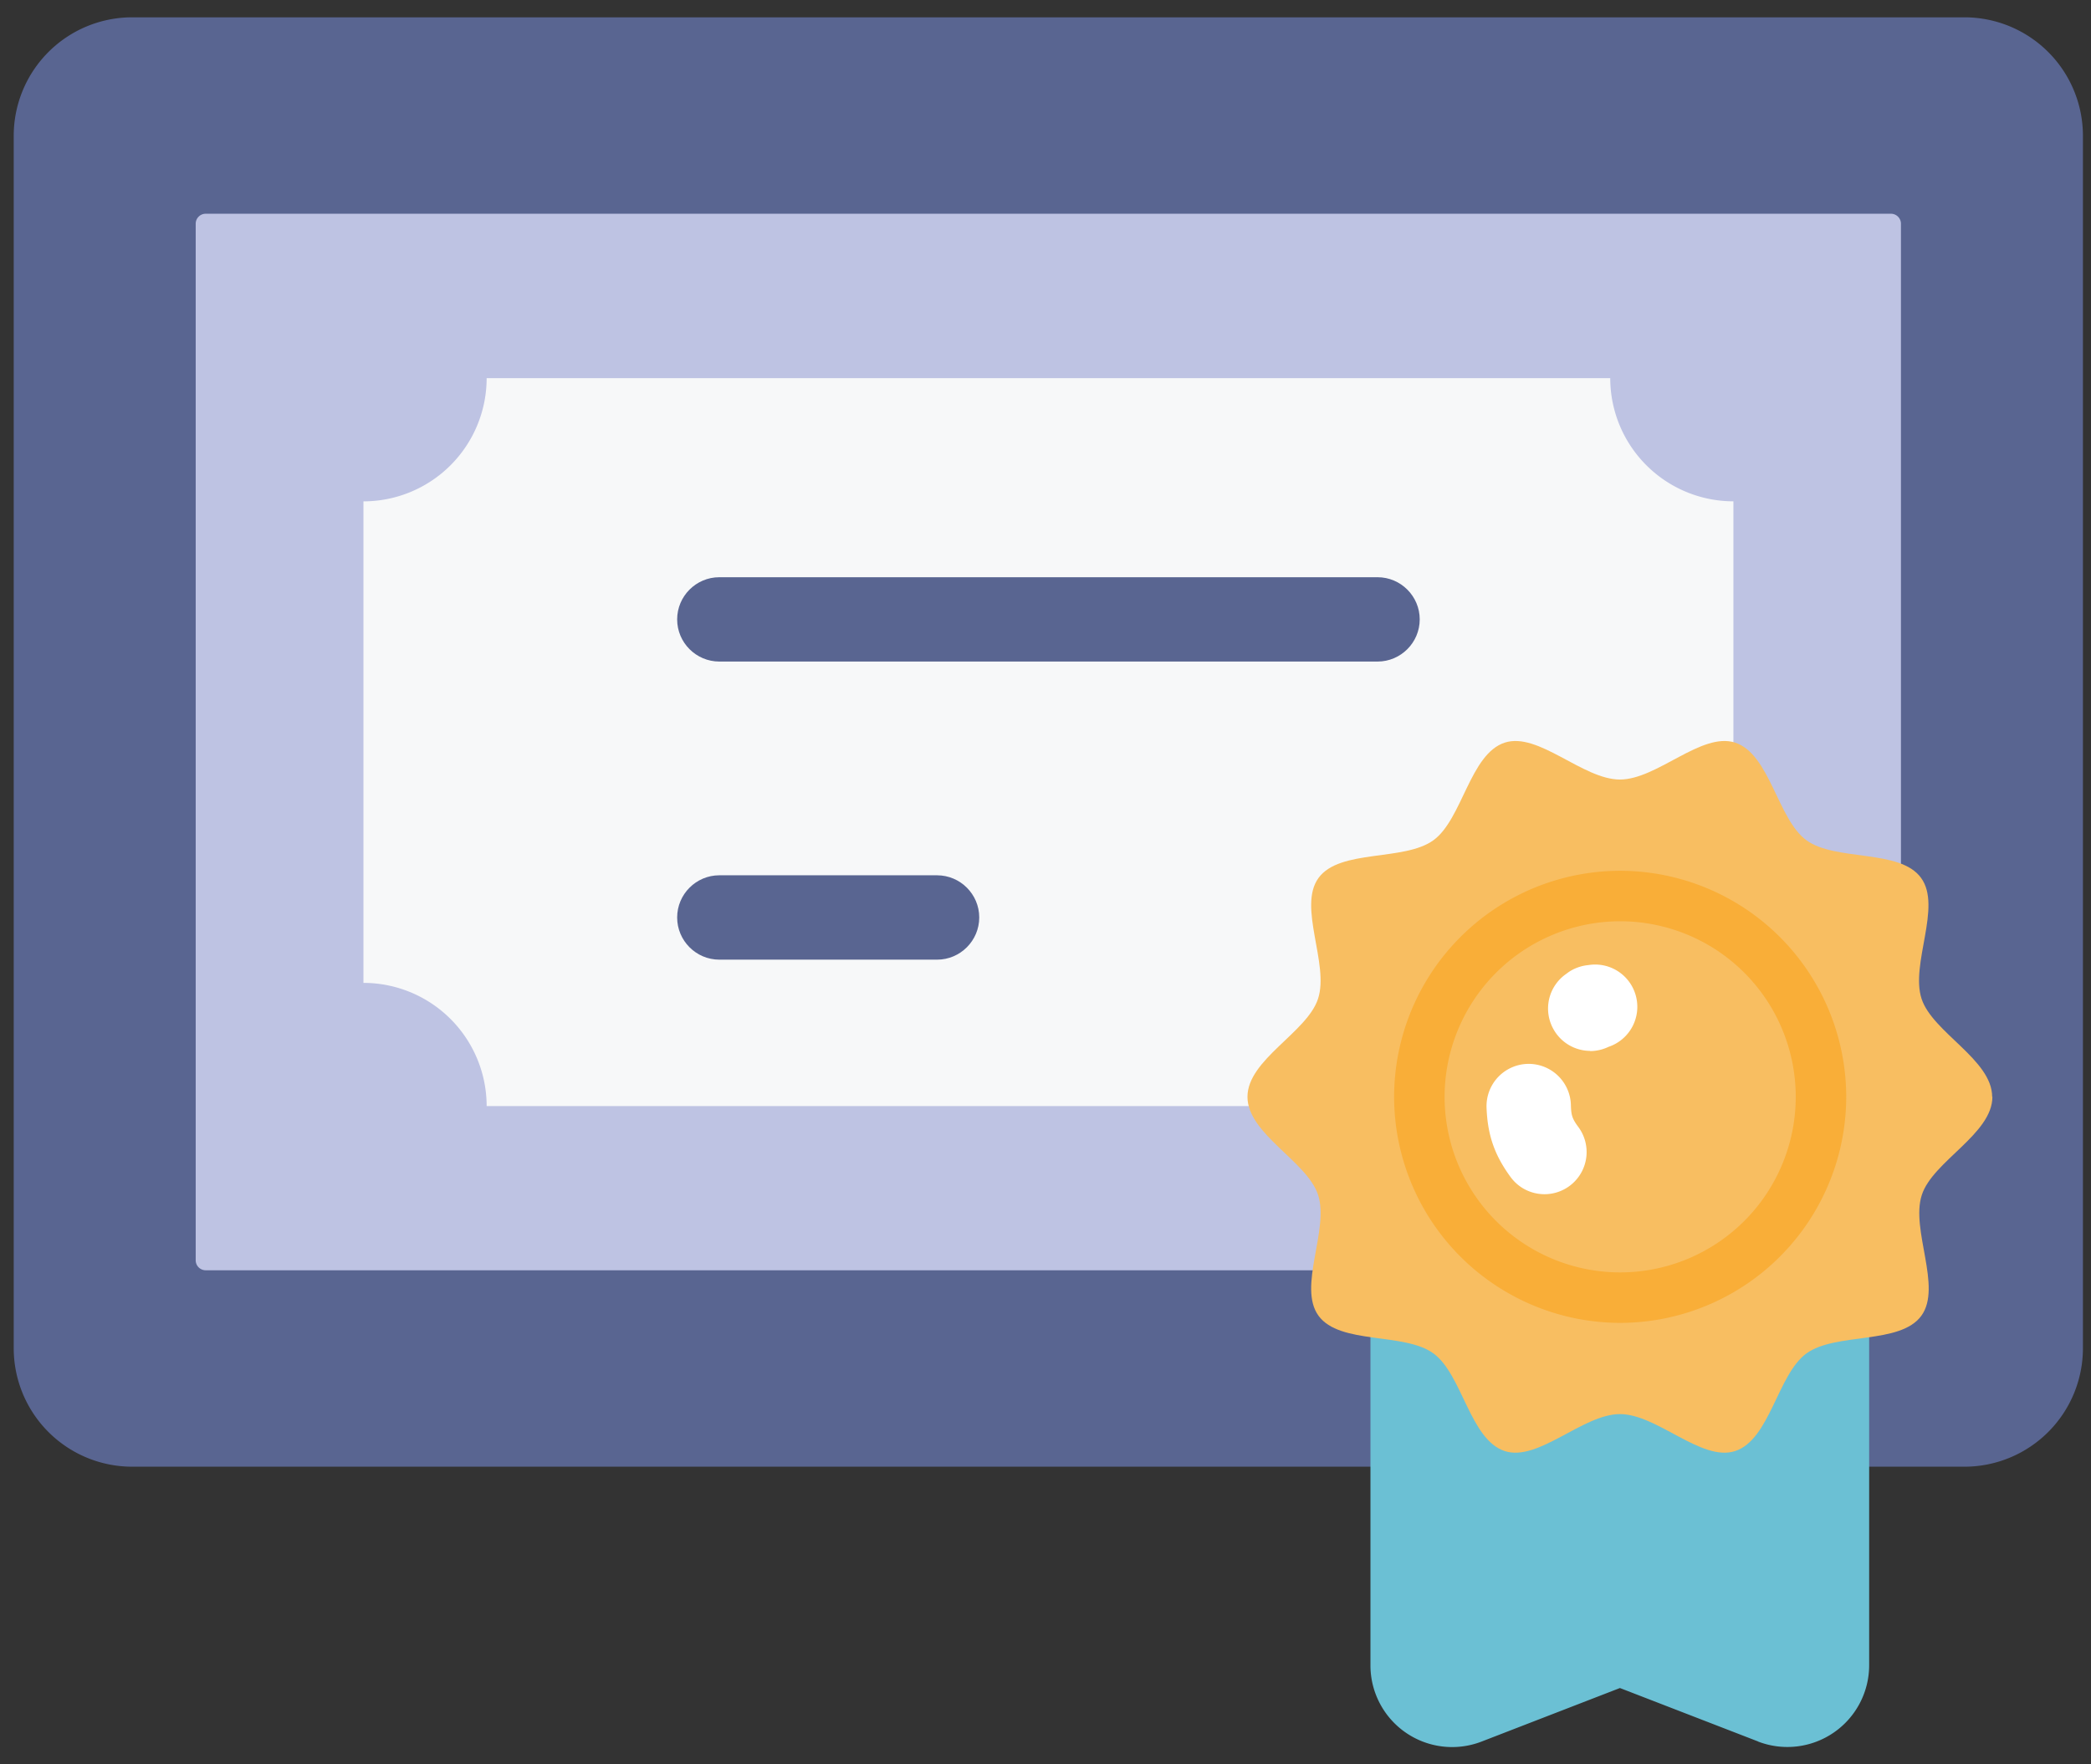
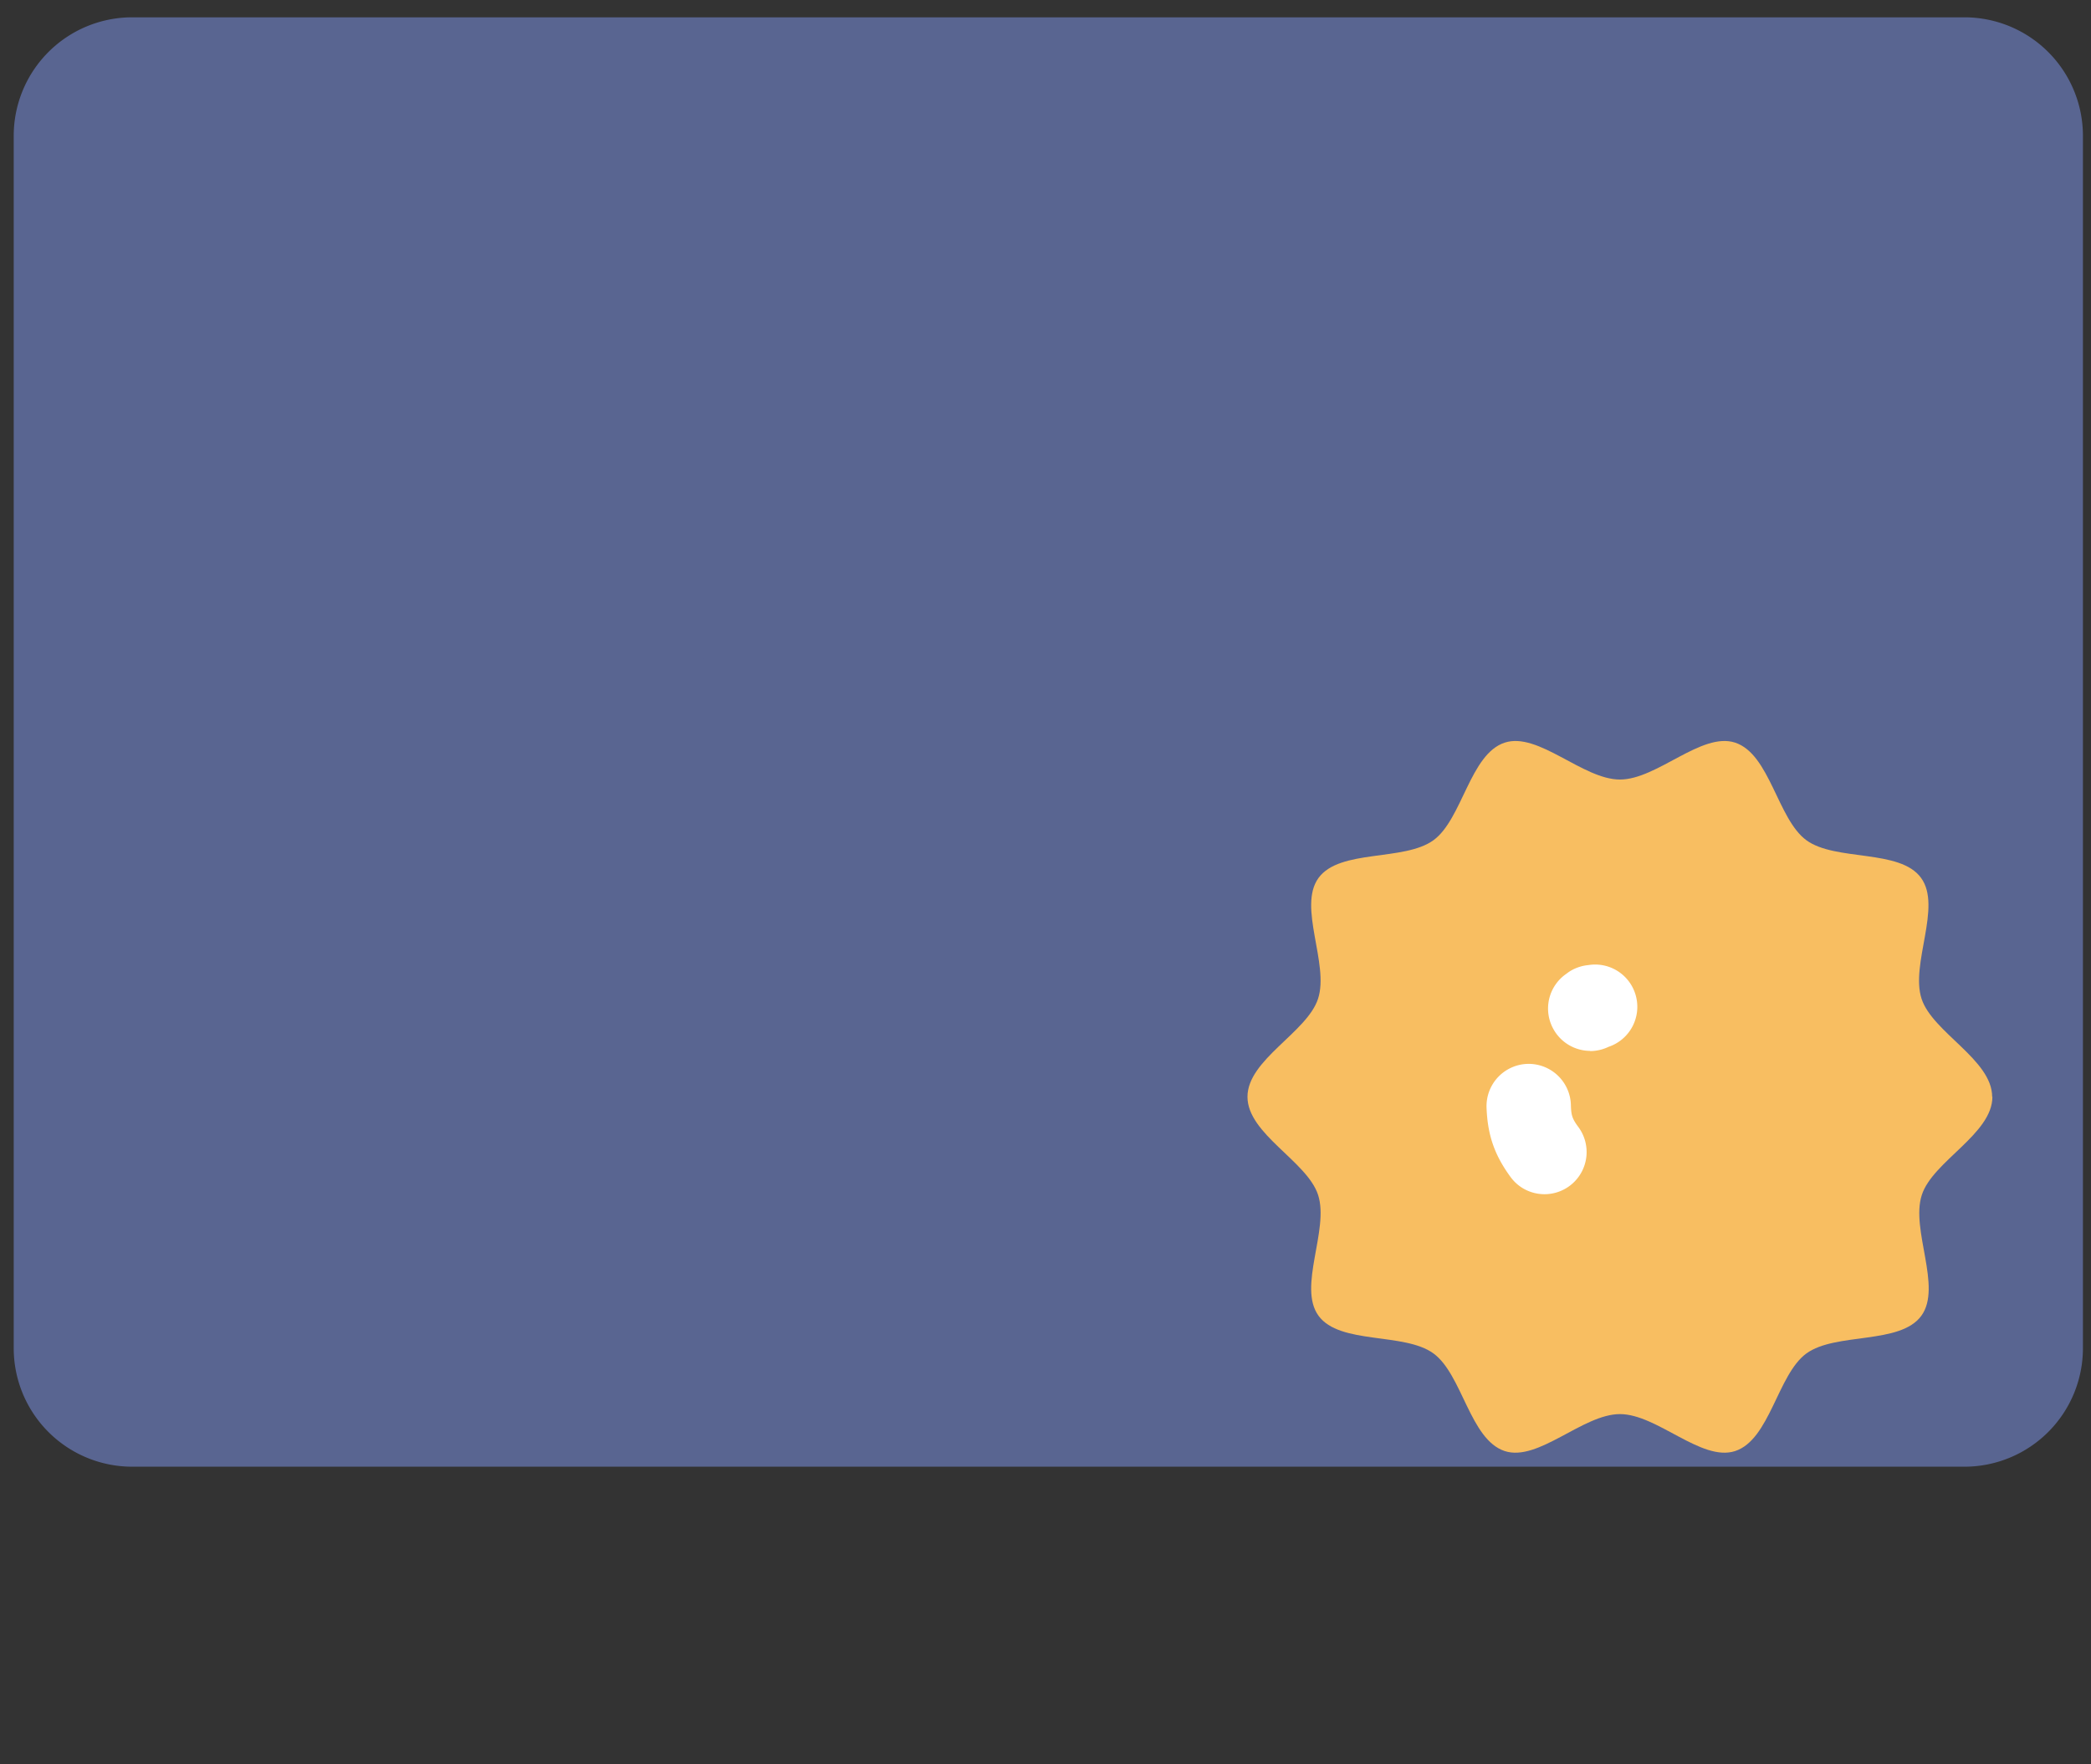
<svg xmlns="http://www.w3.org/2000/svg" width="64" height="54" viewBox="0 0 64 54" fill="none">
  <rect x="0" y="0" width="64" height="54" fill="#333333" stroke="none" />
  <g clip-path="url(#12wb12mv7a)">
    <path d="M60.127 44.891H4.046A3.627 3.627 0 0 1 .42 41.265V4.155A3.627 3.627 0 0 1 4.046.53h56.08a3.627 3.627 0 0 1 3.627 3.626v37.109a3.627 3.627 0 0 1-3.626 3.626z" fill="#596591" />
-     <path d="M57.886 38.879H6.294a.306.306 0 0 1-.304-.305V6.846c0-.166.137-.304.304-.304h51.584c.167 0 .305.138.305.304v31.728a.306.306 0 0 1-.305.305" fill="#BEC3E3" />
-     <path d="M49.285 33.853h-34.39a3.773 3.773 0 0 0-3.771-3.77V15.345a3.773 3.773 0 0 0 3.771-3.771h34.39a3.773 3.773 0 0 0 3.77 3.77v14.737a3.773 3.773 0 0 0-3.77 3.771z" fill="#F7F8F9" />
-     <path d="m53.817 53.303-4.235-1.638-4.235 1.639a2.5 2.5 0 0 1-3.401-2.336v-16.52H57.21v16.52a2.503 2.503 0 0 1-3.401 2.335" fill="#6BC0D4" />
    <path d="M60.982 33.57c0 1.14-1.827 1.973-2.16 3.003-.349 1.066.63 2.814-.015 3.699-.653.892-2.618.5-3.518 1.153-.884.645-1.116 2.64-2.183 2.988-1.03.333-2.385-1.132-3.524-1.132-1.139 0-2.495 1.465-3.525 1.132-1.066-.349-1.298-2.343-2.182-2.988-.892-.653-2.865-.261-3.518-1.153-.645-.885.334-2.633-.014-3.7-.334-1.029-2.161-1.863-2.161-3.002 0-1.138 1.827-1.972 2.16-3.002.349-1.066-.63-2.814.015-3.698.653-.892 2.618-.5 3.518-1.154.884-.645 1.116-2.64 2.182-2.987 1.03-.334 2.386 1.13 3.525 1.13 1.139 0 2.495-1.464 3.524-1.13 1.067.348 1.299 2.342 2.183 2.988.892.652 2.865.26 3.51 1.153.646.884-.333 2.632.015 3.698.334 1.03 2.161 1.864 2.161 3.003" fill="#F8BE61" />
-     <path d="M49.59 40.489a6.927 6.927 0 0 1-6.92-6.918 6.927 6.927 0 0 1 6.92-6.919 6.927 6.927 0 0 1 6.918 6.919 6.927 6.927 0 0 1-6.919 6.918zm0-12.292a5.38 5.38 0 0 0-5.375 5.374 5.376 5.376 0 0 0 5.374 5.373 5.376 5.376 0 0 0 5.374-5.373 5.376 5.376 0 0 0-5.374-5.374z" fill="#F9AE38" />
    <path d="M48.675 32.164a1.29 1.29 0 0 1-1.13-.668 1.29 1.29 0 0 1 .405-1.697c.181-.145.428-.239.66-.26a1.291 1.291 0 0 1 1.458.935 1.292 1.292 0 0 1-.834 1.566c-.181.087-.377.13-.566.13M47.276 36.551c-.399 0-.79-.181-1.044-.53-.493-.674-.704-1.29-.733-2.131a1.294 1.294 0 0 1 1.255-1.328 1.294 1.294 0 0 1 1.327 1.255c.007.32.043.428.232.682a1.29 1.29 0 0 1-1.044 2.052" fill="#fff" />
    <path d="M42.163 20.248H22.017c-.711 0-1.291-.58-1.291-1.29 0-.711.58-1.291 1.29-1.291h20.147c.71 0 1.291.58 1.291 1.29 0 .711-.58 1.291-1.29 1.291zM28.681 29.372h-6.664c-.711 0-1.291-.58-1.291-1.291s.58-1.291 1.29-1.291h6.665c.711 0 1.291.58 1.291 1.29 0 .711-.58 1.292-1.29 1.292z" fill="#596591" />
  </g>
  <defs>
    <clipPath id="12wb12mv7a">
      <path fill="#fff" transform="translate(.42 .53)" d="M0 0h63.34v52.941H0z" />
    </clipPath>
  </defs>
</svg>